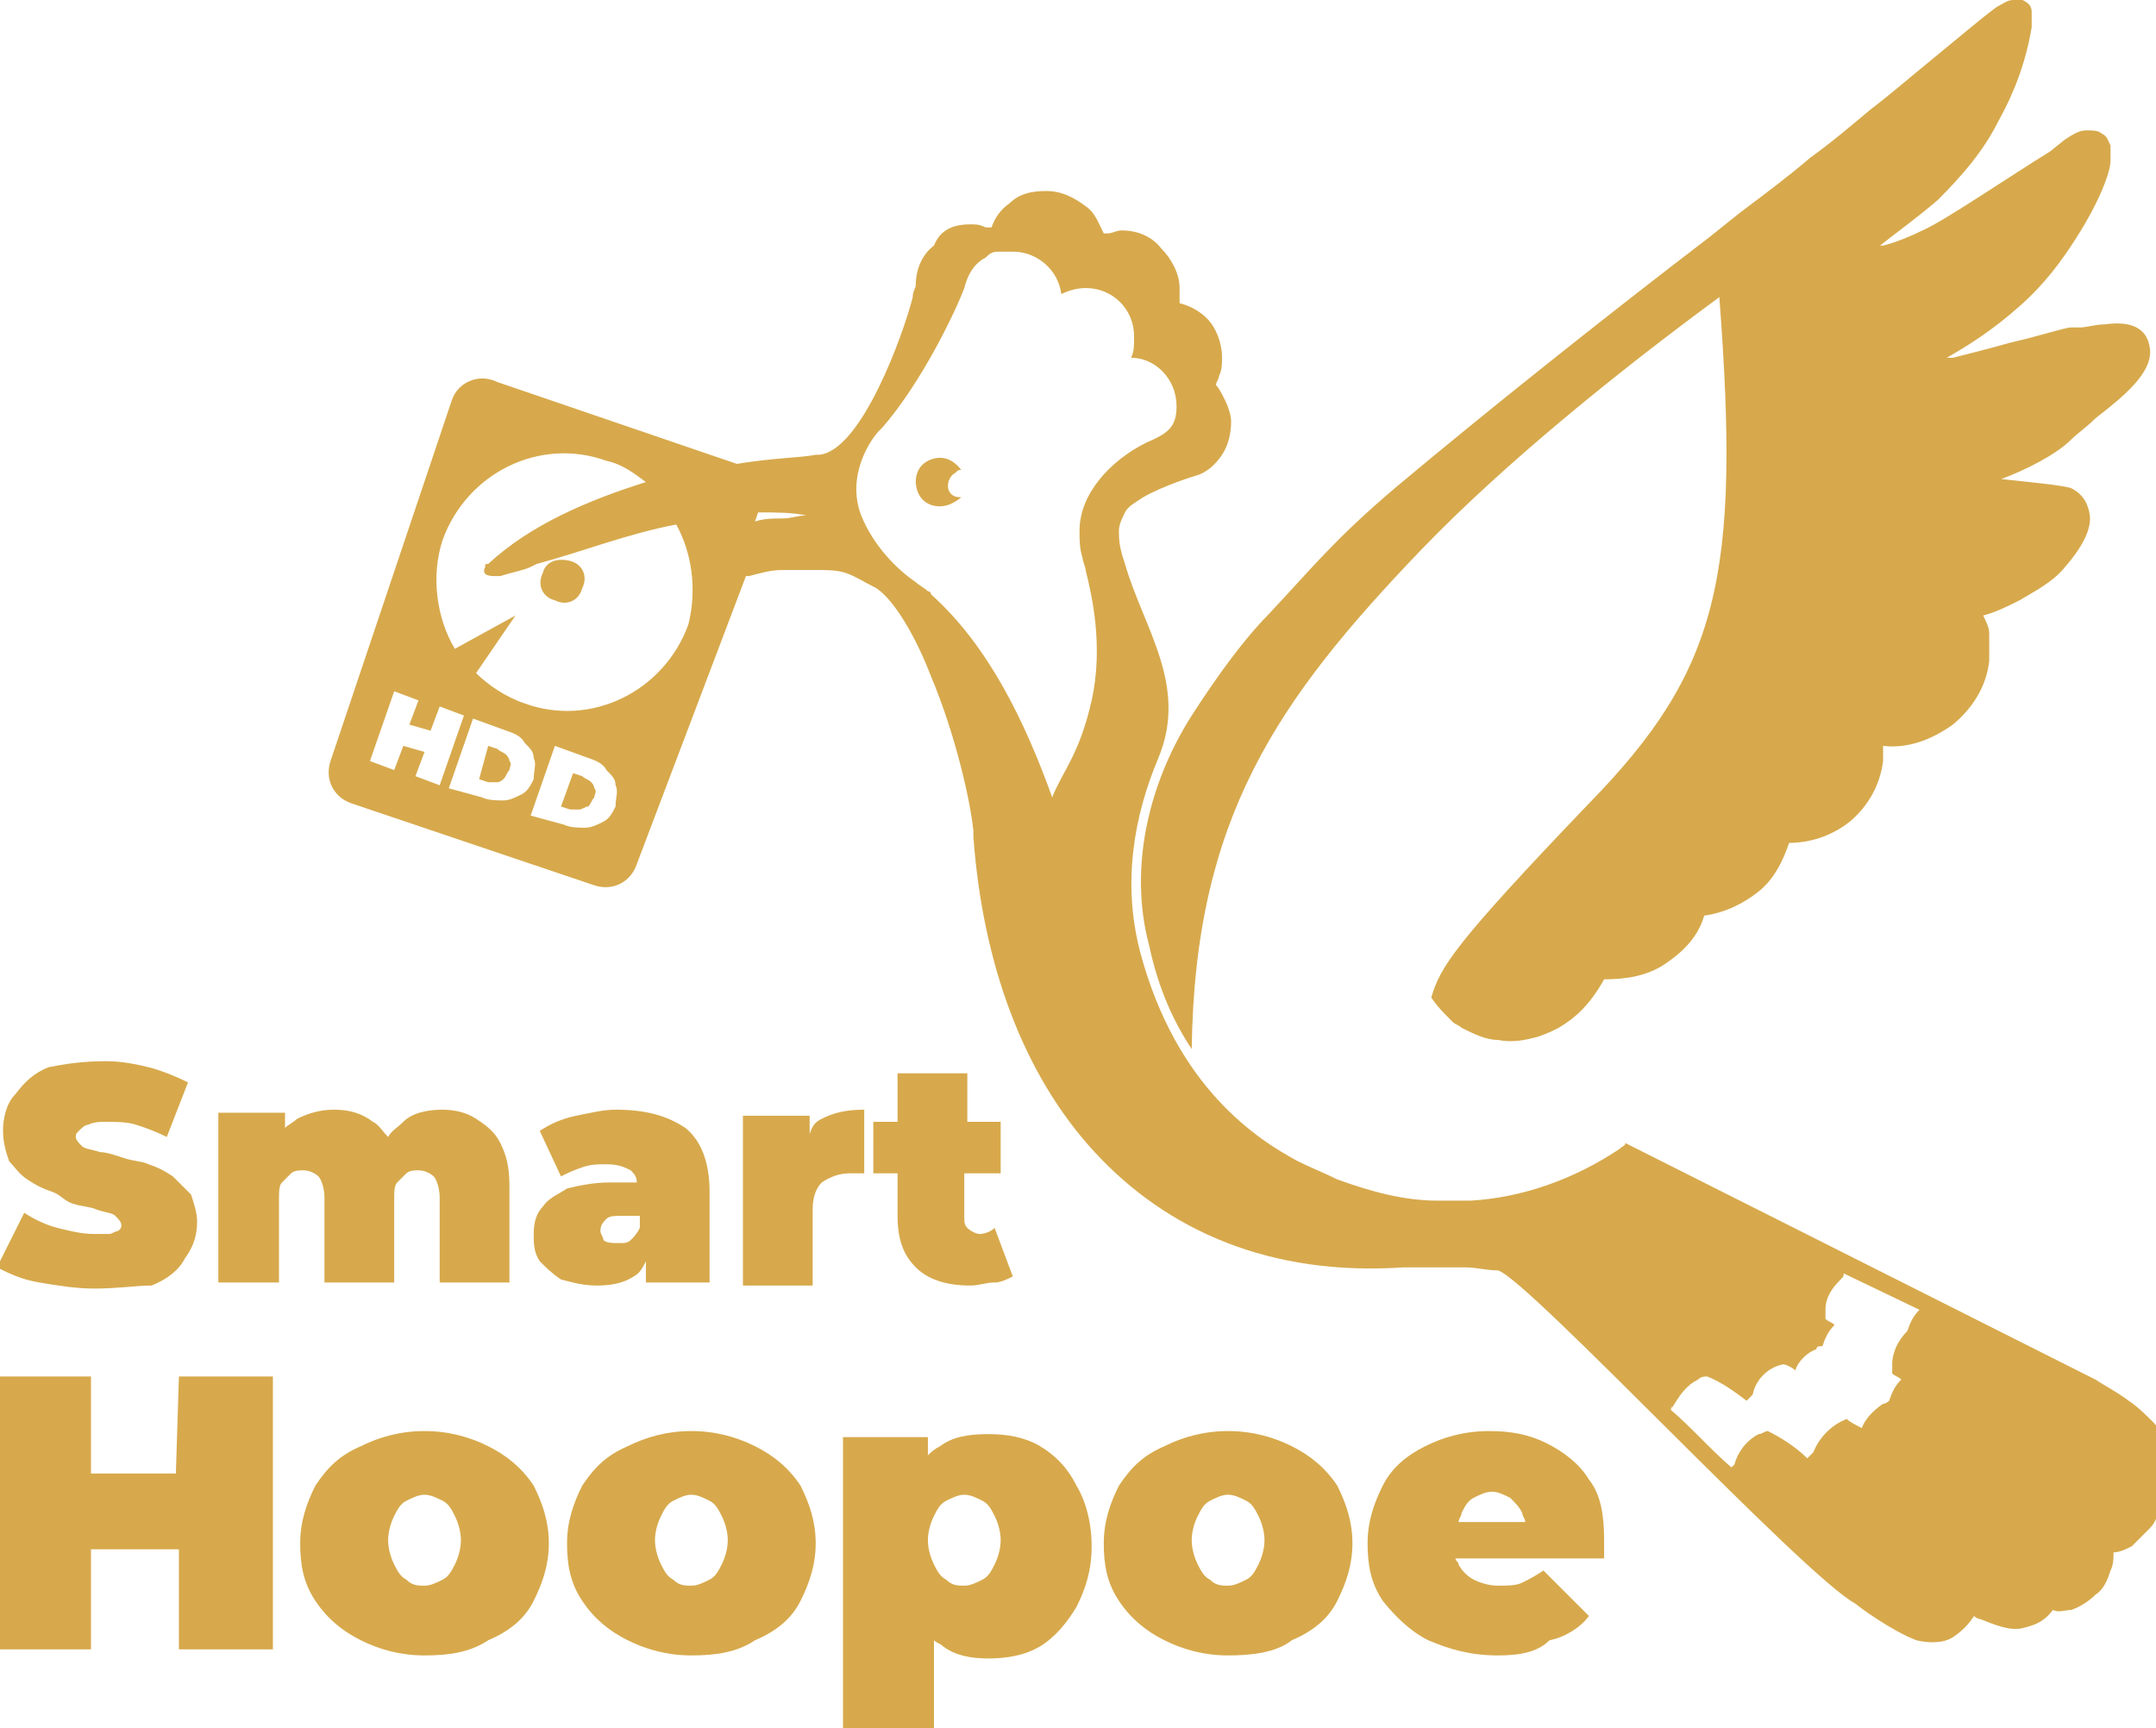
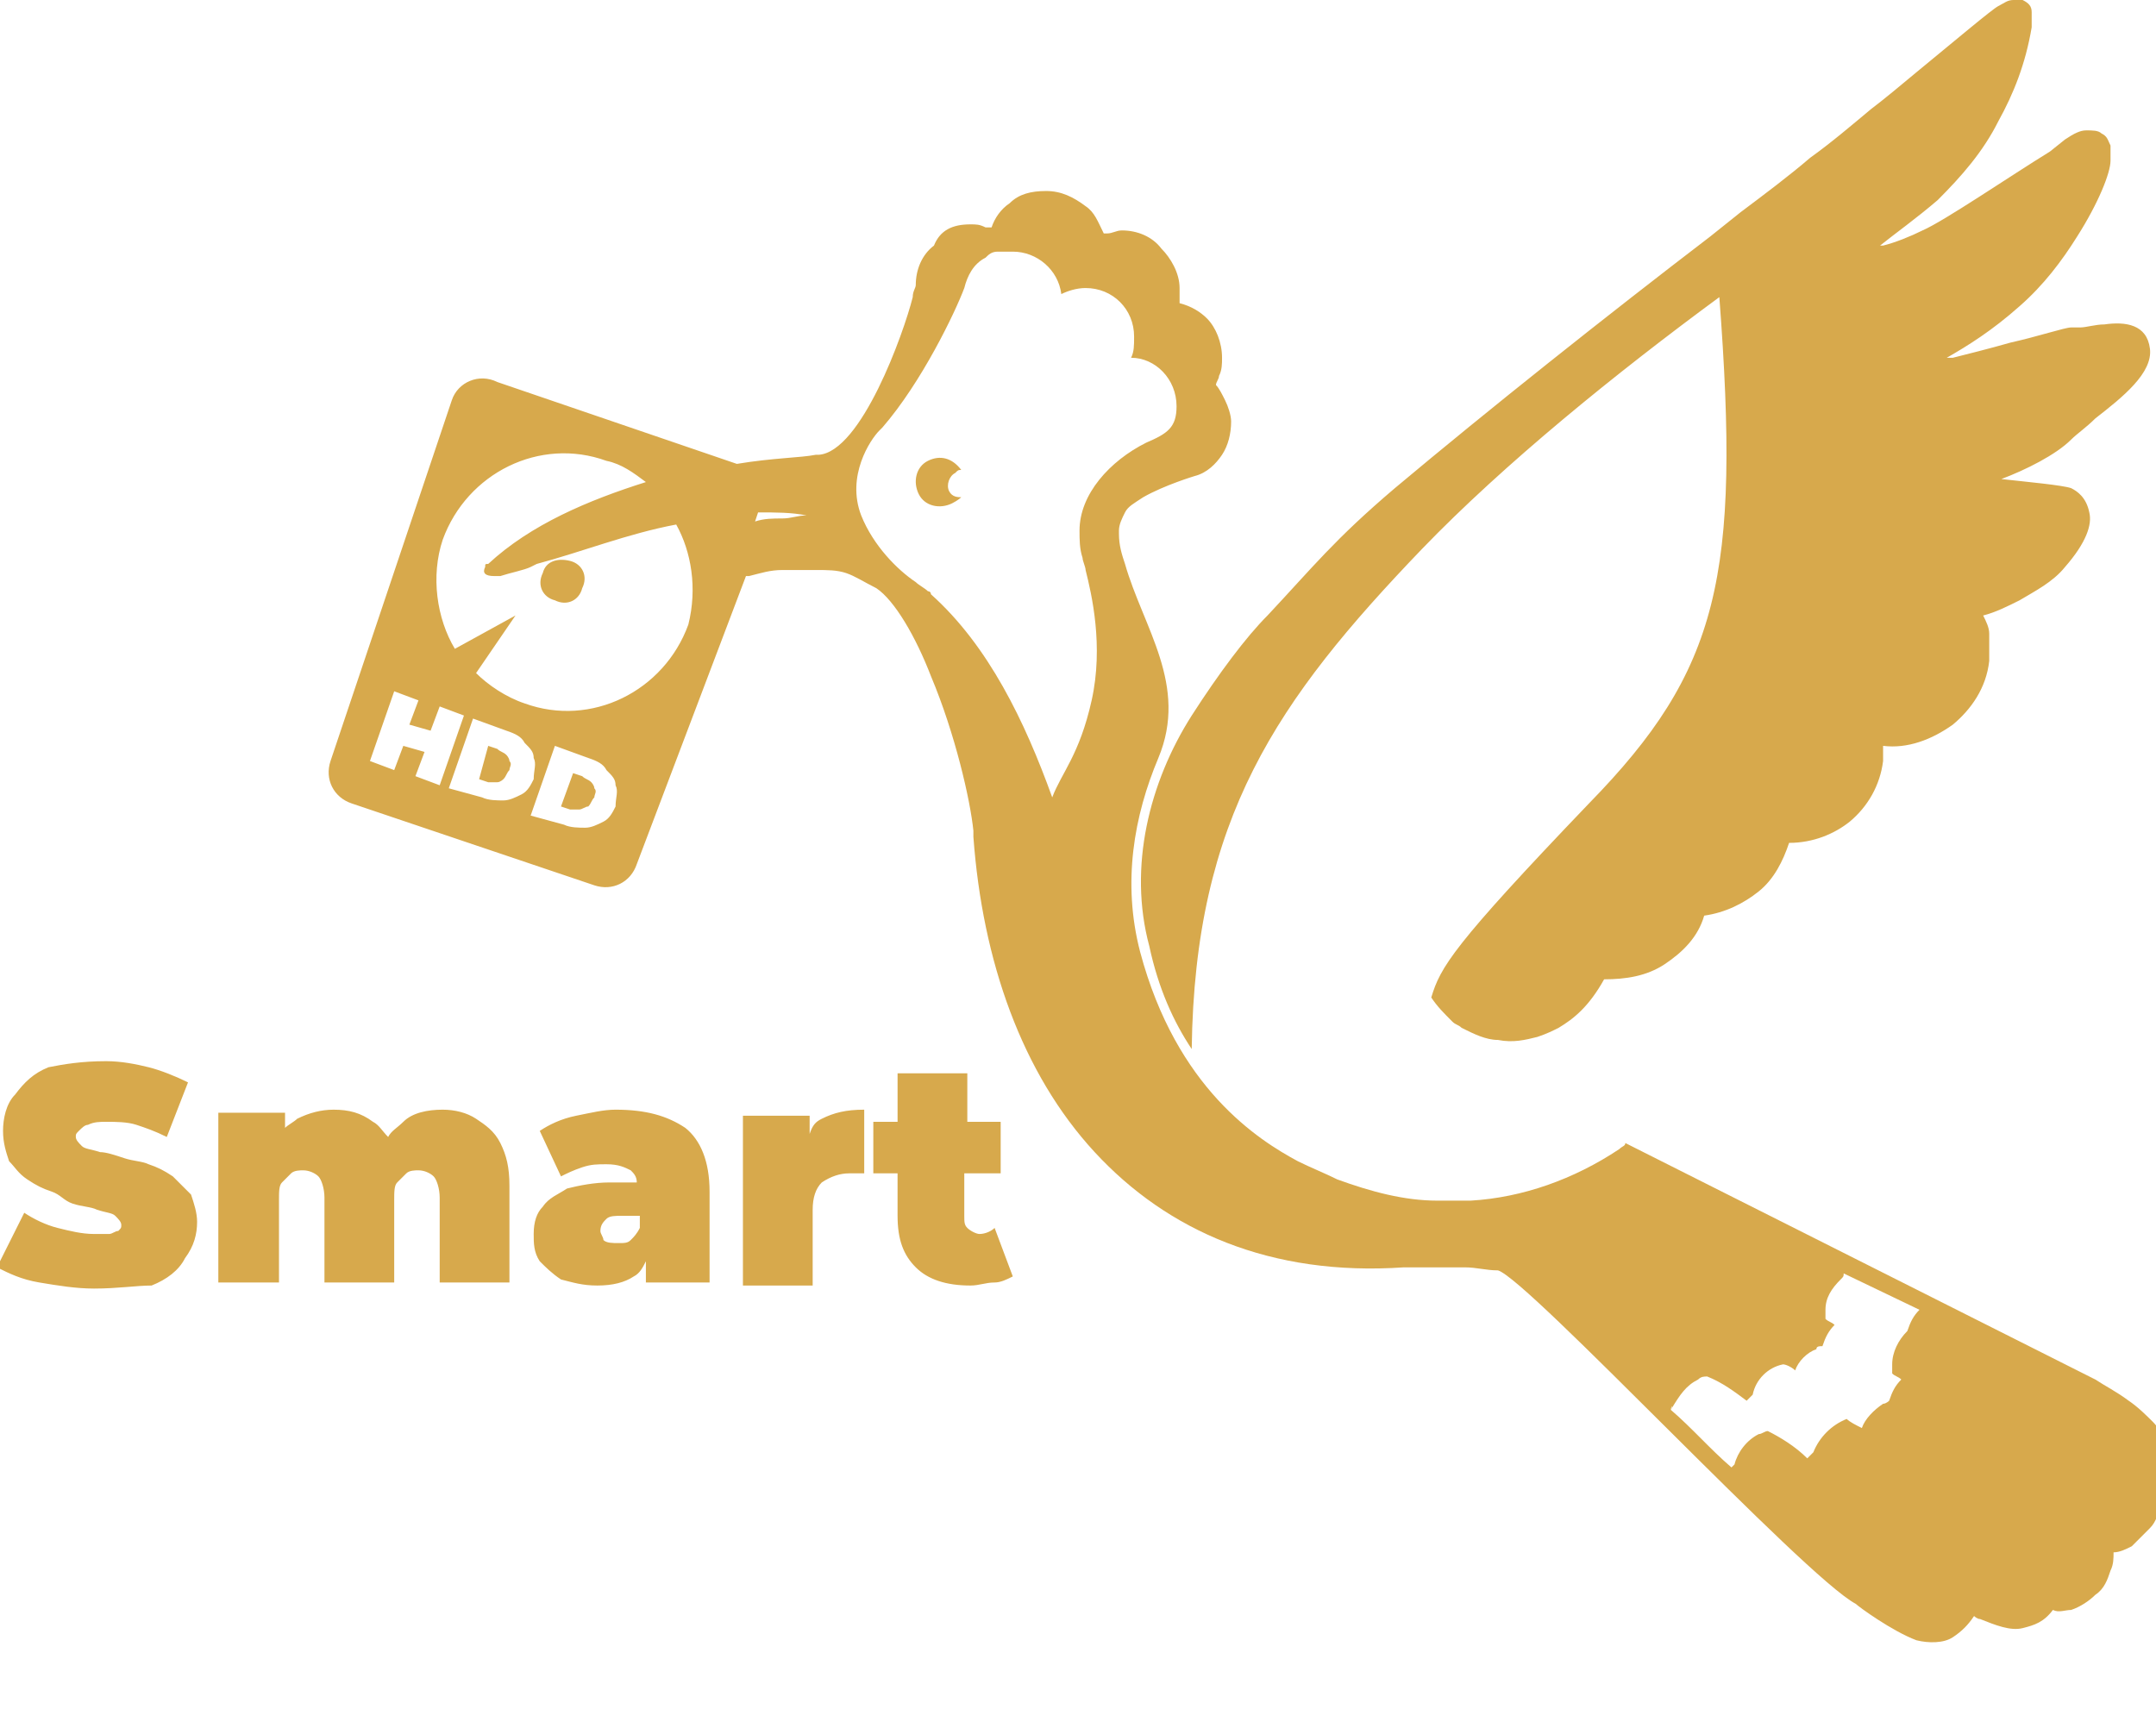
<svg xmlns="http://www.w3.org/2000/svg" id="Layer_1" x="0px" y="0px" viewBox="0 0 71.1 57" style="enable-background:new 0 0 71.1 57;" xml:space="preserve">
  <style type="text/css"> .st0{fill-rule:evenodd;clip-rule:evenodd;fill:#D7A94C;} .st1{fill:#D7A94C;} </style>
  <g id="Слой_x0020_1">
    <g id="_2355036618272">
      <path class="st0" d="M16.4,12.6l7.9,2.7c1.2-0.2,2.1-0.2,2.6-0.3H27c1.4-0.1,2.8-4,3.1-5.2c0-0.2,0.1-0.3,0.1-0.4l0,0 c0-0.5,0.2-1,0.6-1.3C31,7.6,31.4,7.4,32,7.4c0.2,0,0.3,0,0.5,0.1c0.1,0,0.1,0,0.2,0c0.1-0.3,0.3-0.6,0.6-0.8 c0.3-0.3,0.7-0.4,1.2-0.4s0.9,0.2,1.3,0.5c0.3,0.2,0.4,0.5,0.6,0.9h0.1c0.2,0,0.3-0.1,0.5-0.1c0.5,0,1,0.2,1.3,0.6 c0.3,0.3,0.6,0.8,0.6,1.3c0,0.1,0,0.3,0,0.4V10c0.4,0.1,0.7,0.3,0.9,0.5c0.3,0.3,0.5,0.8,0.5,1.3c0,0.2,0,0.4-0.1,0.6 c0,0.1-0.1,0.2-0.1,0.3c0.1,0.1,0.2,0.3,0.3,0.5s0.2,0.5,0.2,0.7c0,0.4-0.1,0.8-0.3,1.1s-0.5,0.6-0.9,0.7l0,0c0,0-1,0.3-1.7,0.7 c-0.3,0.2-0.5,0.3-0.6,0.5s-0.2,0.4-0.2,0.6v0.1c0,0.4,0.1,0.7,0.2,1c0.6,2.1,2.1,4,1.1,6.4c-0.8,1.9-1.2,4.1-0.6,6.4 c1.2,4.5,3.9,6.2,5.2,6.9c0.4,0.2,0.9,0.4,1.3,0.6c1.1,0.4,2.2,0.7,3.3,0.7l0,0c0.4,0,0.8,0,1.1,0c1.7-0.1,3.4-0.7,4.9-1.7l0,0 l0,0l0,0l0,0l0,0l0,0l0,0l0,0l0,0l0,0l0,0l0,0l0,0l0,0l0,0l0,0l0,0l0,0l0,0l0,0l0,0l0,0l0,0l0,0l0,0l0,0l0,0l0,0l0,0l0,0l0,0l0,0 l0,0l0,0l0,0l0,0l0,0l0,0c0.1-0.1,0.2-0.1,0.2-0.2l15.5,7.8c0.3,0.2,0.7,0.4,1.1,0.7c0.3,0.2,0.6,0.5,0.8,0.7 c0.3,0.3,0.4,0.7,0.4,1s-0.1,0.6-0.3,0.9c0.1,0.3,0.1,0.6,0.1,0.8c0,0.3-0.1,0.6-0.3,0.8c-0.2,0.2-0.4,0.4-0.6,0.6 c-0.2,0.1-0.4,0.2-0.6,0.2c0,0.2,0,0.4-0.1,0.6c-0.1,0.3-0.2,0.6-0.5,0.8c-0.2,0.2-0.5,0.4-0.8,0.5c-0.2,0-0.4,0.1-0.6,0 c-0.3,0.4-0.6,0.5-1,0.6s-0.9-0.1-1.4-0.3c-0.1,0-0.2-0.1-0.2-0.1c-0.2,0.3-0.4,0.5-0.7,0.7c-0.3,0.2-0.8,0.2-1.2,0.1 c-0.8-0.3-1.9-1.1-2-1.2c-1.7-0.9-10.8-10.7-11.8-11c-0.4,0-0.7-0.1-1.1-0.1l0,0c-0.2,0-0.3,0-0.4,0c-0.6,0-1.1,0-1.5,0h-0.1 c-4.4,0.3-7.8-1.2-10.2-3.8s-3.7-6.3-4-10.4v-0.2c-0.1-1-0.6-3.2-1.4-5.1c-0.5-1.3-1.2-2.5-1.8-2.9c-0.4-0.2-0.7-0.4-1-0.5 s-0.6-0.1-1-0.1s-0.8,0-1.1,0c-0.4,0-0.7,0.1-1.1,0.2h-0.1L21,28.5c-0.2,0.6-0.8,0.9-1.4,0.7l-8-2.7c-0.6-0.2-0.9-0.8-0.7-1.4 l4-11.9C15.1,12.6,15.8,12.3,16.4,12.6L16.4,12.6z M25,16.9l-0.1,0.3c0.3-0.1,0.6-0.1,0.9-0.1s0.5-0.1,0.8-0.1 C26.1,16.9,25.6,16.9,25,16.9z M22.3,17.3c-1.6,0.3-3.1,0.9-4.6,1.3l-0.2,0.1c-0.2,0.1-0.7,0.2-1,0.3c-0.1,0-0.1,0-0.2,0 c-0.3,0-0.4-0.1-0.3-0.3l0,0c0-0.1,0-0.1,0.1-0.1c1.4-1.3,3.3-2.1,5.2-2.7c-0.4-0.3-0.8-0.6-1.3-0.7c-2.2-0.8-4.6,0.4-5.4,2.6 c-0.4,1.2-0.2,2.6,0.4,3.6l2-1.1l-1.3,1.9c0.4,0.4,1,0.8,1.6,1c2.2,0.8,4.6-0.4,5.4-2.6C23,19.4,22.8,18.2,22.3,17.3L22.3,17.3z M55.1,46.5c0.7,0.6,1.3,1.3,2,1.9l0.1-0.1c0.1-0.4,0.4-0.8,0.8-1c0.1,0,0.2-0.1,0.3-0.1c0.4,0.2,0.9,0.5,1.3,0.9l0,0 c0.1-0.1,0.1-0.1,0.2-0.2c0.2-0.5,0.6-0.9,1.1-1.1c0.1,0.1,0.3,0.2,0.5,0.3c0.1-0.3,0.4-0.6,0.7-0.8c0.1,0,0.2-0.1,0.2-0.1l0,0 l0,0l0,0l0,0l0,0l0,0l0,0l0,0l0,0l0,0l0,0l0,0l0,0c0.1-0.3,0.2-0.5,0.4-0.7c-0.1-0.1-0.2-0.1-0.3-0.2c0-0.1,0-0.2,0-0.3 c0-0.4,0.2-0.8,0.5-1.1c0.1-0.3,0.2-0.5,0.4-0.7L60.8,42c0,0.1,0,0.1-0.1,0.2c-0.3,0.3-0.5,0.6-0.5,1c0,0.1,0,0.2,0,0.3 c0.1,0.1,0.2,0.1,0.3,0.2c-0.2,0.2-0.3,0.4-0.4,0.7l0,0l0,0l0,0l0,0l0,0l0,0c-0.1,0-0.2,0-0.2,0.1c-0.3,0.1-0.6,0.4-0.7,0.7 c-0.1-0.1-0.3-0.2-0.4-0.2c-0.5,0.1-0.9,0.5-1,1c-0.1,0.1-0.1,0.1-0.2,0.2l0,0c-0.4-0.3-0.8-0.6-1.3-0.8c-0.1,0-0.2,0-0.3,0.1 C55.6,45.7,55.4,46,55.1,46.5C55.2,46.3,55.1,46.4,55.1,46.5L55.1,46.5z M29.1,14.1L29.1,14.1L29.1,14.1L29,14.2l0,0l0,0 c-0.3,0.3-1.1,1.5-0.6,2.8c0.4,1,1.2,1.8,1.8,2.2c0.1,0.1,0.3,0.2,0.4,0.3c0,0,0.1,0,0.1,0.1l0,0c1.9,1.7,3.1,4.2,4,6.7 c0.3-0.8,0.9-1.4,1.3-3.2c0.4-1.8,0-3.5-0.2-4.3l0,0l0,0c0-0.1-0.1-0.3-0.1-0.4l0,0l0,0l0,0l0,0l0,0l0,0l0,0 c-0.1-0.3-0.1-0.6-0.1-0.9c0-1.2,1-2.3,2.2-2.9c0.7-0.3,1-0.5,1-1.2c0-0.9-0.7-1.6-1.5-1.6c0.1-0.2,0.1-0.4,0.1-0.7 c0-0.9-0.7-1.6-1.6-1.6c-0.3,0-0.6,0.1-0.8,0.2c-0.1-0.8-0.8-1.4-1.6-1.4c-0.1,0-0.2,0-0.4,0h-0.1c-0.2,0-0.3,0.1-0.4,0.2 c-0.4,0.2-0.6,0.6-0.7,1C31.5,10.3,30.4,12.6,29.1,14.1L29.1,14.1L29.1,14.1z M14,24.8l-0.7-0.2L13,25.4l-0.8-0.3l0.8-2.3l0.8,0.3 l-0.3,0.8l0.7,0.2l0.3-0.8l0.8,0.3l-0.8,2.3l-0.8-0.3L14,24.8z M18.5,26.6l0.3,0.1c0.1,0,0.2,0,0.3,0c0.1,0,0.2-0.1,0.3-0.1 c0.1-0.1,0.1-0.2,0.2-0.3c0-0.1,0.1-0.2,0-0.3c0-0.1-0.1-0.2-0.1-0.2c-0.1-0.1-0.2-0.1-0.3-0.2l-0.3-0.1L18.5,26.6L18.5,26.6z M17.5,26.9l0.8-2.3l1.1,0.4c0.3,0.1,0.5,0.2,0.6,0.4c0.2,0.2,0.3,0.3,0.3,0.5c0.1,0.2,0,0.4,0,0.7c-0.1,0.2-0.2,0.4-0.4,0.5 c-0.2,0.1-0.4,0.2-0.6,0.2s-0.5,0-0.7-0.1L17.5,26.9z M15.8,25.7l0.3,0.1c0.1,0,0.2,0,0.3,0c0.1,0,0.2-0.1,0.2-0.1 c0.1-0.1,0.1-0.2,0.2-0.3c0-0.1,0.1-0.2,0-0.3c0-0.1-0.1-0.2-0.1-0.2c-0.1-0.1-0.2-0.1-0.3-0.2l-0.3-0.1L15.8,25.7L15.8,25.7z M14.8,26l0.8-2.3l1.1,0.4c0.3,0.1,0.5,0.2,0.6,0.4c0.2,0.2,0.3,0.3,0.3,0.5c0.1,0.2,0,0.4,0,0.7c-0.1,0.2-0.2,0.4-0.4,0.5 c-0.2,0.1-0.4,0.2-0.6,0.2s-0.5,0-0.7-0.1L14.8,26z M18.8,18.5c0.4,0.1,0.6,0.5,0.4,0.9c-0.1,0.4-0.5,0.6-0.9,0.4 c-0.4-0.1-0.6-0.5-0.4-0.9C18,18.5,18.4,18.4,18.8,18.5L18.8,18.5z M31.4,16.6c-0.4,0.2-0.9,0.1-1.1-0.3s-0.1-0.9,0.3-1.1 c0.4-0.2,0.8-0.1,1.1,0.3c-0.1,0-0.1,0-0.2,0.1c-0.2,0.1-0.3,0.4-0.2,0.6c0.1,0.2,0.3,0.2,0.4,0.2C31.7,16.4,31.6,16.5,31.4,16.6z M39.3,34.6c0.1-7.6,2.8-11.5,7.6-16.5c2.7-2.8,6.4-5.8,9.8-8.3c0.7,9.2,0,12.3-4.3,16.7c-4.5,4.7-4.9,5.4-5.2,6.4 c0.2,0.3,0.4,0.5,0.7,0.8c0.1,0.1,0.2,0.1,0.3,0.2c0.4,0.2,0.8,0.4,1.2,0.4c0.5,0.1,0.9,0,1.3-0.1l0,0c0.3-0.1,0.5-0.2,0.7-0.3 c0.5-0.3,1-0.7,1.5-1.6c0.7,0,1.4-0.1,2-0.5c0.6-0.4,1.1-0.9,1.3-1.6c0.7-0.1,1.3-0.4,1.8-0.8s0.8-1,1-1.6c0.8,0,1.5-0.3,2-0.7 c0.6-0.5,1-1.2,1.1-2c0-0.1,0-0.3,0-0.4v-0.1c0.8,0.1,1.6-0.2,2.3-0.7c0.6-0.5,1.1-1.2,1.2-2.1c0-0.3,0-0.6,0-0.9 c0-0.2-0.1-0.4-0.2-0.6c0.4-0.1,0.8-0.3,1.2-0.5c0.5-0.3,1.1-0.6,1.5-1.1c0.7-0.8,0.9-1.4,0.8-1.8c-0.1-0.5-0.4-0.7-0.6-0.8 C68,16,66.9,15.9,66,15.8c0.8-0.3,1.8-0.8,2.3-1.3c0.2-0.2,0.5-0.4,0.8-0.7c0.9-0.7,1.9-1.5,1.8-2.3s-0.8-0.9-1.5-0.8 c-0.3,0-0.6,0.1-0.8,0.1c-0.1,0-0.2,0-0.3,0c-0.2,0-1.1,0.3-2,0.5c-0.7,0.2-1.5,0.4-1.9,0.5c-0.1,0-0.1,0-0.2,0 c0.7-0.4,1.5-0.9,2.4-1.7c0.8-0.7,1.4-1.5,1.9-2.3c0.7-1.1,1.1-2.1,1.1-2.5c0-0.2,0-0.4,0-0.5c-0.1-0.2-0.1-0.3-0.3-0.4 c-0.1-0.1-0.3-0.1-0.5-0.1s-0.4,0.1-0.7,0.3L67.6,5c-1.3,0.8-3.5,2.3-4.2,2.6C63,7.8,62.5,8,62.1,8.1H62c0.5-0.4,1.2-0.9,1.9-1.5 c0.8-0.8,1.5-1.6,2-2.6c0.5-0.9,0.9-1.9,1.1-3.1c0-0.2,0-0.4,0-0.5c0-0.2-0.1-0.3-0.3-0.4c-0.1,0-0.2,0-0.3,0 c-0.2,0-0.3,0.1-0.5,0.2s-1.5,1.2-2.6,2.1c-0.6,0.5-1.2,1-1.6,1.3c-0.6,0.5-1.3,1.1-2,1.6C59,5.8,58.2,6.4,57.4,7l-1,0.8 c-3.4,2.6-7.3,5.7-10.4,8.3c-2,1.7-2.7,2.6-4.2,4.2c-0.7,0.7-1.6,1.9-2.5,3.3c-1.4,2.2-2.1,5-1.4,7.6 C38.2,32.6,38.7,33.7,39.3,34.6L39.3,34.6z" />
-       <path class="st1" d="M49.4,54.6c-0.9,0-1.6-0.2-2.3-0.5c-0.6-0.3-1.1-0.8-1.5-1.3c-0.4-0.6-0.5-1.2-0.5-1.9s0.2-1.3,0.5-1.9 c0.3-0.6,0.8-1,1.4-1.3c0.6-0.3,1.3-0.5,2.1-0.5c0.7,0,1.3,0.1,1.9,0.4s1.1,0.7,1.4,1.2c0.4,0.5,0.5,1.2,0.5,2c0,0.1,0,0.2,0,0.3 s0,0.2,0,0.3h-3.2h-1H48c0,0.1,0.1,0.1,0.1,0.2c0.1,0.2,0.3,0.4,0.5,0.5s0.5,0.2,0.8,0.2s0.6,0,0.8-0.1s0.4-0.2,0.7-0.4l1.5,1.5 c-0.3,0.4-0.8,0.7-1.3,0.8C50.7,54.5,50.1,54.6,49.4,54.6L49.4,54.6z M48.8,50.2h1h0.5l0,0l0,0c0-0.1-0.1-0.2-0.1-0.3 c-0.1-0.2-0.2-0.3-0.4-0.5c-0.2-0.1-0.4-0.2-0.6-0.2c-0.2,0-0.4,0.1-0.6,0.2c-0.2,0.1-0.3,0.3-0.4,0.5c0,0.1-0.1,0.2-0.1,0.3H48.8 L48.8,50.2z M27.8,57v-9.6h2.8V48c0.1-0.1,0.2-0.2,0.4-0.3c0.4-0.3,0.9-0.4,1.6-0.4c0.6,0,1.2,0.1,1.7,0.4 c0.5,0.3,0.9,0.7,1.2,1.3c0.3,0.5,0.5,1.2,0.5,2s-0.2,1.4-0.5,2c-0.3,0.5-0.7,1-1.2,1.3s-1.1,0.4-1.7,0.4c-0.6,0-1.1-0.1-1.5-0.4 c-0.1-0.1-0.2-0.1-0.3-0.2v3L27.8,57L27.8,57z M31.8,52.3c0.2,0,0.4-0.1,0.6-0.2c0.2-0.1,0.3-0.3,0.4-0.5c0.1-0.2,0.2-0.5,0.2-0.8 s-0.1-0.6-0.2-0.8c-0.1-0.2-0.2-0.4-0.4-0.5s-0.4-0.2-0.6-0.2s-0.4,0.1-0.6,0.2c-0.2,0.1-0.3,0.3-0.4,0.5s-0.2,0.5-0.2,0.8 s0.1,0.6,0.2,0.8s0.2,0.4,0.4,0.5C31.4,52.3,31.6,52.3,31.8,52.3z M22.8,52.3c0.2,0,0.4-0.1,0.6-0.2c0.2-0.1,0.3-0.3,0.4-0.5 s0.2-0.5,0.2-0.8s-0.1-0.6-0.2-0.8s-0.2-0.4-0.4-0.5c-0.2-0.1-0.4-0.2-0.6-0.2s-0.4,0.1-0.6,0.2s-0.3,0.3-0.4,0.5 s-0.2,0.5-0.2,0.8s0.1,0.6,0.2,0.8s0.2,0.4,0.4,0.5C22.4,52.3,22.6,52.3,22.8,52.3z M22.8,54.6c-0.8,0-1.5-0.2-2.1-0.5 s-1.1-0.7-1.5-1.3s-0.5-1.2-0.5-1.9s0.2-1.3,0.5-1.9c0.4-0.6,0.8-1,1.5-1.3c0.6-0.3,1.3-0.5,2.1-0.5c0.8,0,1.5,0.2,2.1,0.5 s1.1,0.7,1.5,1.3c0.3,0.6,0.5,1.2,0.5,1.9s-0.2,1.3-0.5,1.9c-0.3,0.6-0.8,1-1.5,1.3C24.3,54.5,23.6,54.6,22.8,54.6z M14,52.3 c0.2,0,0.4-0.1,0.6-0.2c0.2-0.1,0.3-0.3,0.4-0.5c0.1-0.2,0.2-0.5,0.2-0.8S15.1,50.2,15,50c-0.1-0.2-0.2-0.4-0.4-0.5 s-0.4-0.2-0.6-0.2c-0.2,0-0.4,0.1-0.6,0.2c-0.2,0.1-0.3,0.3-0.4,0.5c-0.1,0.2-0.2,0.5-0.2,0.8s0.1,0.6,0.2,0.8 c0.1,0.2,0.2,0.4,0.4,0.5C13.6,52.3,13.8,52.3,14,52.3z M14,54.6c-0.8,0-1.5-0.2-2.1-0.5s-1.1-0.7-1.5-1.3s-0.5-1.2-0.5-1.9 s0.2-1.3,0.5-1.9c0.4-0.6,0.8-1,1.5-1.3c0.6-0.3,1.3-0.5,2.1-0.5s1.5,0.2,2.1,0.5s1.1,0.7,1.5,1.3c0.3,0.6,0.5,1.2,0.5,1.9 s-0.2,1.3-0.5,1.9c-0.3,0.6-0.8,1-1.5,1.3C15.5,54.5,14.8,54.6,14,54.6z M5.9,45.4H9v9H5.9v-3.3H3v3.3H0v-9h3v3.2h2.8L5.9,45.4 L5.9,45.4z M40.5,52.3c0.2,0,0.4-0.1,0.6-0.2c0.2-0.1,0.3-0.3,0.4-0.5c0.1-0.2,0.2-0.5,0.2-0.8s-0.1-0.6-0.2-0.8 c-0.1-0.2-0.2-0.4-0.4-0.5s-0.4-0.2-0.6-0.2s-0.4,0.1-0.6,0.2s-0.3,0.3-0.4,0.5c-0.1,0.2-0.2,0.5-0.2,0.8s0.1,0.6,0.2,0.8 c0.1,0.2,0.2,0.4,0.4,0.5C40.1,52.3,40.3,52.3,40.5,52.3z M40.5,54.6c-0.8,0-1.5-0.2-2.1-0.5s-1.1-0.7-1.5-1.3s-0.5-1.2-0.5-1.9 s0.2-1.3,0.5-1.9c0.4-0.6,0.8-1,1.5-1.3c0.6-0.3,1.3-0.5,2.1-0.5s1.5,0.2,2.1,0.5s1.1,0.7,1.5,1.3c0.3,0.6,0.5,1.2,0.5,1.9 s-0.2,1.3-0.5,1.9c-0.3,0.6-0.8,1-1.5,1.3C42.1,54.5,41.3,54.6,40.5,54.6z" />
      <path class="st1" d="M21.3,42.3v-0.7c-0.1,0.2-0.2,0.4-0.4,0.5c-0.3,0.2-0.7,0.3-1.2,0.3s-0.8-0.1-1.2-0.2 c-0.3-0.2-0.5-0.4-0.7-0.6c-0.2-0.3-0.2-0.6-0.2-0.9c0-0.4,0.1-0.7,0.3-0.9c0.2-0.3,0.5-0.4,0.8-0.6c0.4-0.1,0.9-0.2,1.4-0.2H21 c0-0.2-0.1-0.3-0.2-0.4c-0.2-0.1-0.4-0.2-0.8-0.2c-0.3,0-0.5,0-0.8,0.1s-0.5,0.2-0.7,0.3l-0.7-1.5c0.3-0.2,0.7-0.4,1.2-0.5 s0.9-0.2,1.3-0.2c1,0,1.7,0.2,2.3,0.6c0.5,0.4,0.8,1.1,0.8,2.1v3L21.3,42.3L21.3,42.3z M21.1,40.5v-0.4h-0.6c-0.2,0-0.4,0-0.5,0.1 s-0.2,0.2-0.2,0.4c0,0.1,0.1,0.2,0.1,0.3C20,41,20.2,41,20.4,41c0.2,0,0.3,0,0.4-0.1C20.9,40.8,21,40.7,21.1,40.5L21.1,40.5z M3.1,42.5c-0.6,0-1.2-0.1-1.8-0.2c-0.6-0.1-1-0.3-1.4-0.5L0.8,40c0.3,0.2,0.7,0.4,1.1,0.5s0.8,0.2,1.2,0.2c0.2,0,0.4,0,0.5,0 s0.2-0.1,0.3-0.1C4,40.5,4,40.5,4,40.4c0-0.1-0.1-0.2-0.2-0.3C3.7,40,3.5,40,3.2,39.9c-0.2-0.1-0.5-0.1-0.8-0.2S2,39.4,1.7,39.3 c-0.3-0.1-0.5-0.2-0.8-0.4s-0.4-0.4-0.6-0.6c-0.1-0.3-0.2-0.6-0.2-1s0.1-0.9,0.4-1.2c0.3-0.4,0.6-0.7,1.1-0.9 C2.1,35.1,2.7,35,3.5,35c0.5,0,1,0.1,1.4,0.2s0.9,0.3,1.3,0.5l-0.7,1.8c-0.4-0.2-0.7-0.3-1-0.4S3.8,37,3.5,37 c-0.2,0-0.4,0-0.6,0.1c-0.1,0-0.2,0.1-0.3,0.2c-0.1,0.1-0.1,0.1-0.1,0.2c0,0.1,0.1,0.2,0.2,0.3C2.8,37.9,3,37.9,3.3,38 c0.2,0,0.5,0.1,0.8,0.2c0.3,0.1,0.6,0.1,0.8,0.2c0.3,0.1,0.5,0.2,0.8,0.4c0.2,0.2,0.4,0.4,0.6,0.6c0.1,0.3,0.2,0.6,0.2,0.9 c0,0.4-0.1,0.8-0.4,1.2c-0.2,0.4-0.6,0.7-1.1,0.9C4.5,42.4,3.9,42.5,3.1,42.5L3.1,42.5z M14.6,36.6c0.4,0,0.8,0.1,1.1,0.3 c0.3,0.2,0.6,0.4,0.8,0.8c0.2,0.4,0.3,0.8,0.3,1.4v3.2h-2.3v-2.8c0-0.3-0.1-0.6-0.2-0.7s-0.3-0.2-0.5-0.2c-0.1,0-0.3,0-0.4,0.1 c-0.1,0.1-0.2,0.2-0.3,0.3S13,39.3,13,39.6v2.7h-2.3v-2.8c0-0.3-0.1-0.6-0.2-0.7c-0.1-0.1-0.3-0.2-0.5-0.2c-0.1,0-0.3,0-0.4,0.1 c-0.1,0.1-0.2,0.2-0.3,0.3s-0.1,0.3-0.1,0.6v2.7h-2v-5.6h2.2v0.5c0.1-0.1,0.3-0.2,0.4-0.3c0.4-0.2,0.8-0.3,1.2-0.3 c0.5,0,0.9,0.1,1.3,0.4c0.2,0.1,0.3,0.3,0.5,0.5c0.1-0.2,0.3-0.3,0.5-0.5C13.6,36.7,14.1,36.6,14.6,36.6L14.6,36.6z M32.3,40.7 c0.2,0,0.4-0.1,0.5-0.2l0.6,1.6c-0.2,0.1-0.4,0.2-0.6,0.2c-0.3,0-0.5,0.1-0.8,0.1c-0.8,0-1.4-0.2-1.8-0.6 c-0.4-0.4-0.6-0.9-0.6-1.7v-1.4h-0.8V37h0.8v-1.6h2.3V37H33v1.7h-1.2v1.4c0,0.2,0,0.3,0.1,0.4S32.2,40.7,32.3,40.7L32.3,40.7z M27.1,36.9c0.4-0.2,0.8-0.3,1.4-0.3v2.1c-0.1,0-0.2,0-0.3,0c-0.1,0-0.2,0-0.2,0c-0.3,0-0.6,0.1-0.9,0.3c-0.2,0.2-0.3,0.5-0.3,0.9 v2.5h-2.3v-5.6h2.2v0.6C26.8,37.1,26.9,37,27.1,36.9L27.1,36.9z" />
    </g>
  </g>
</svg>